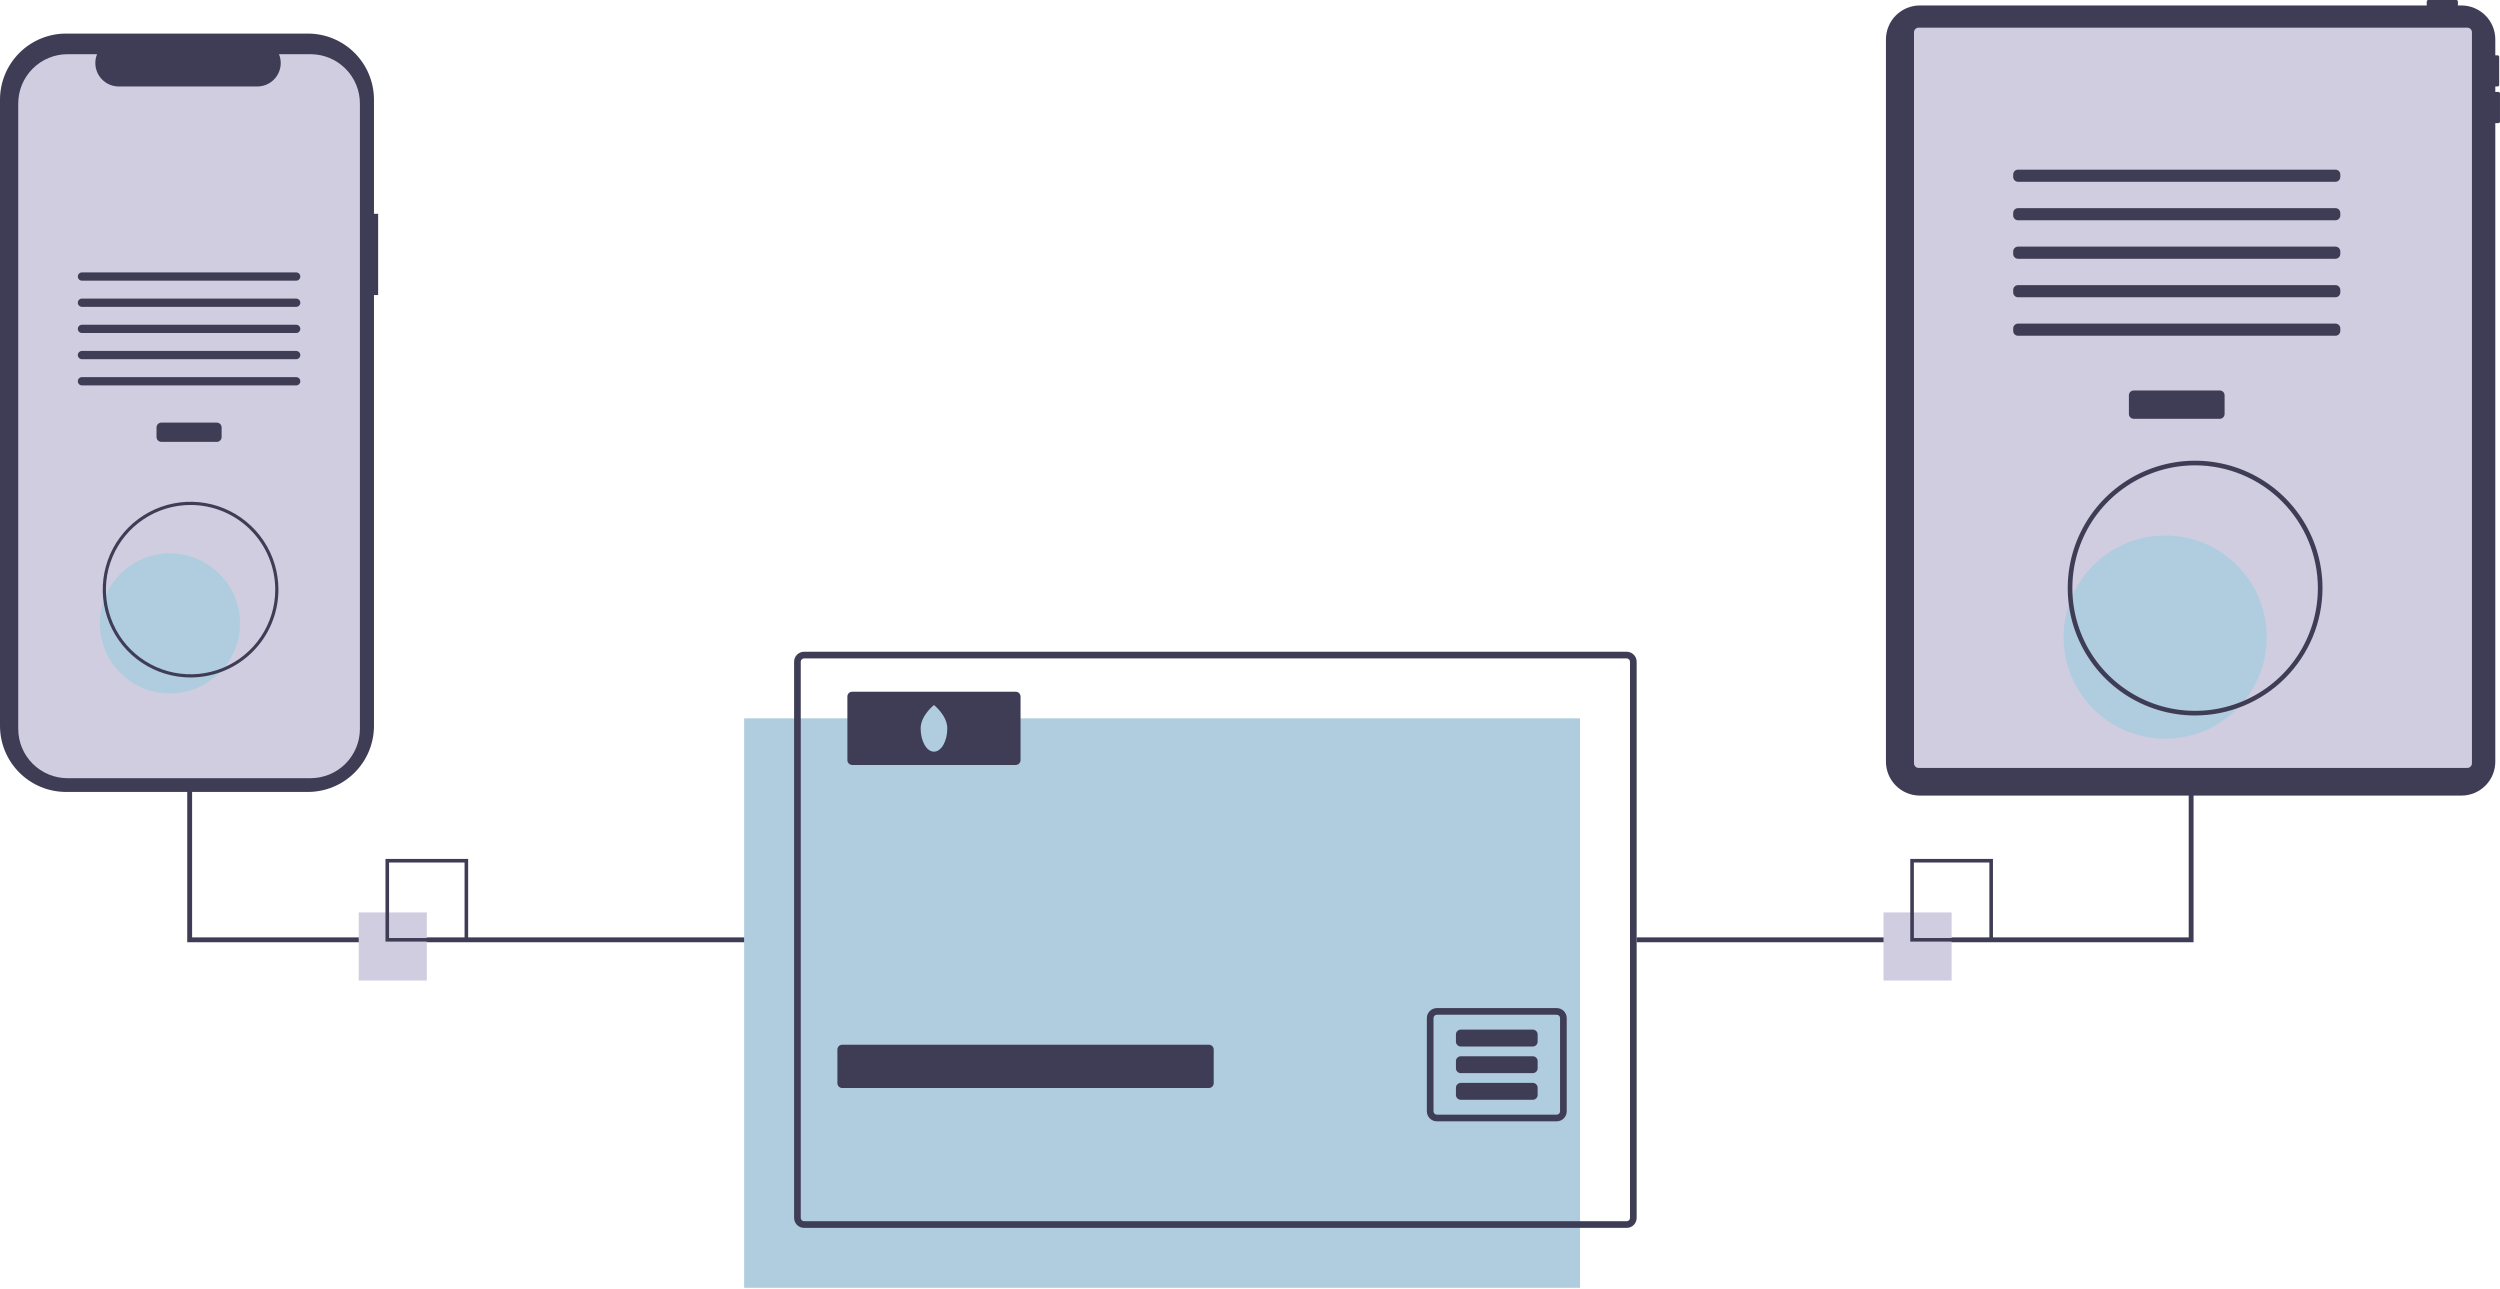
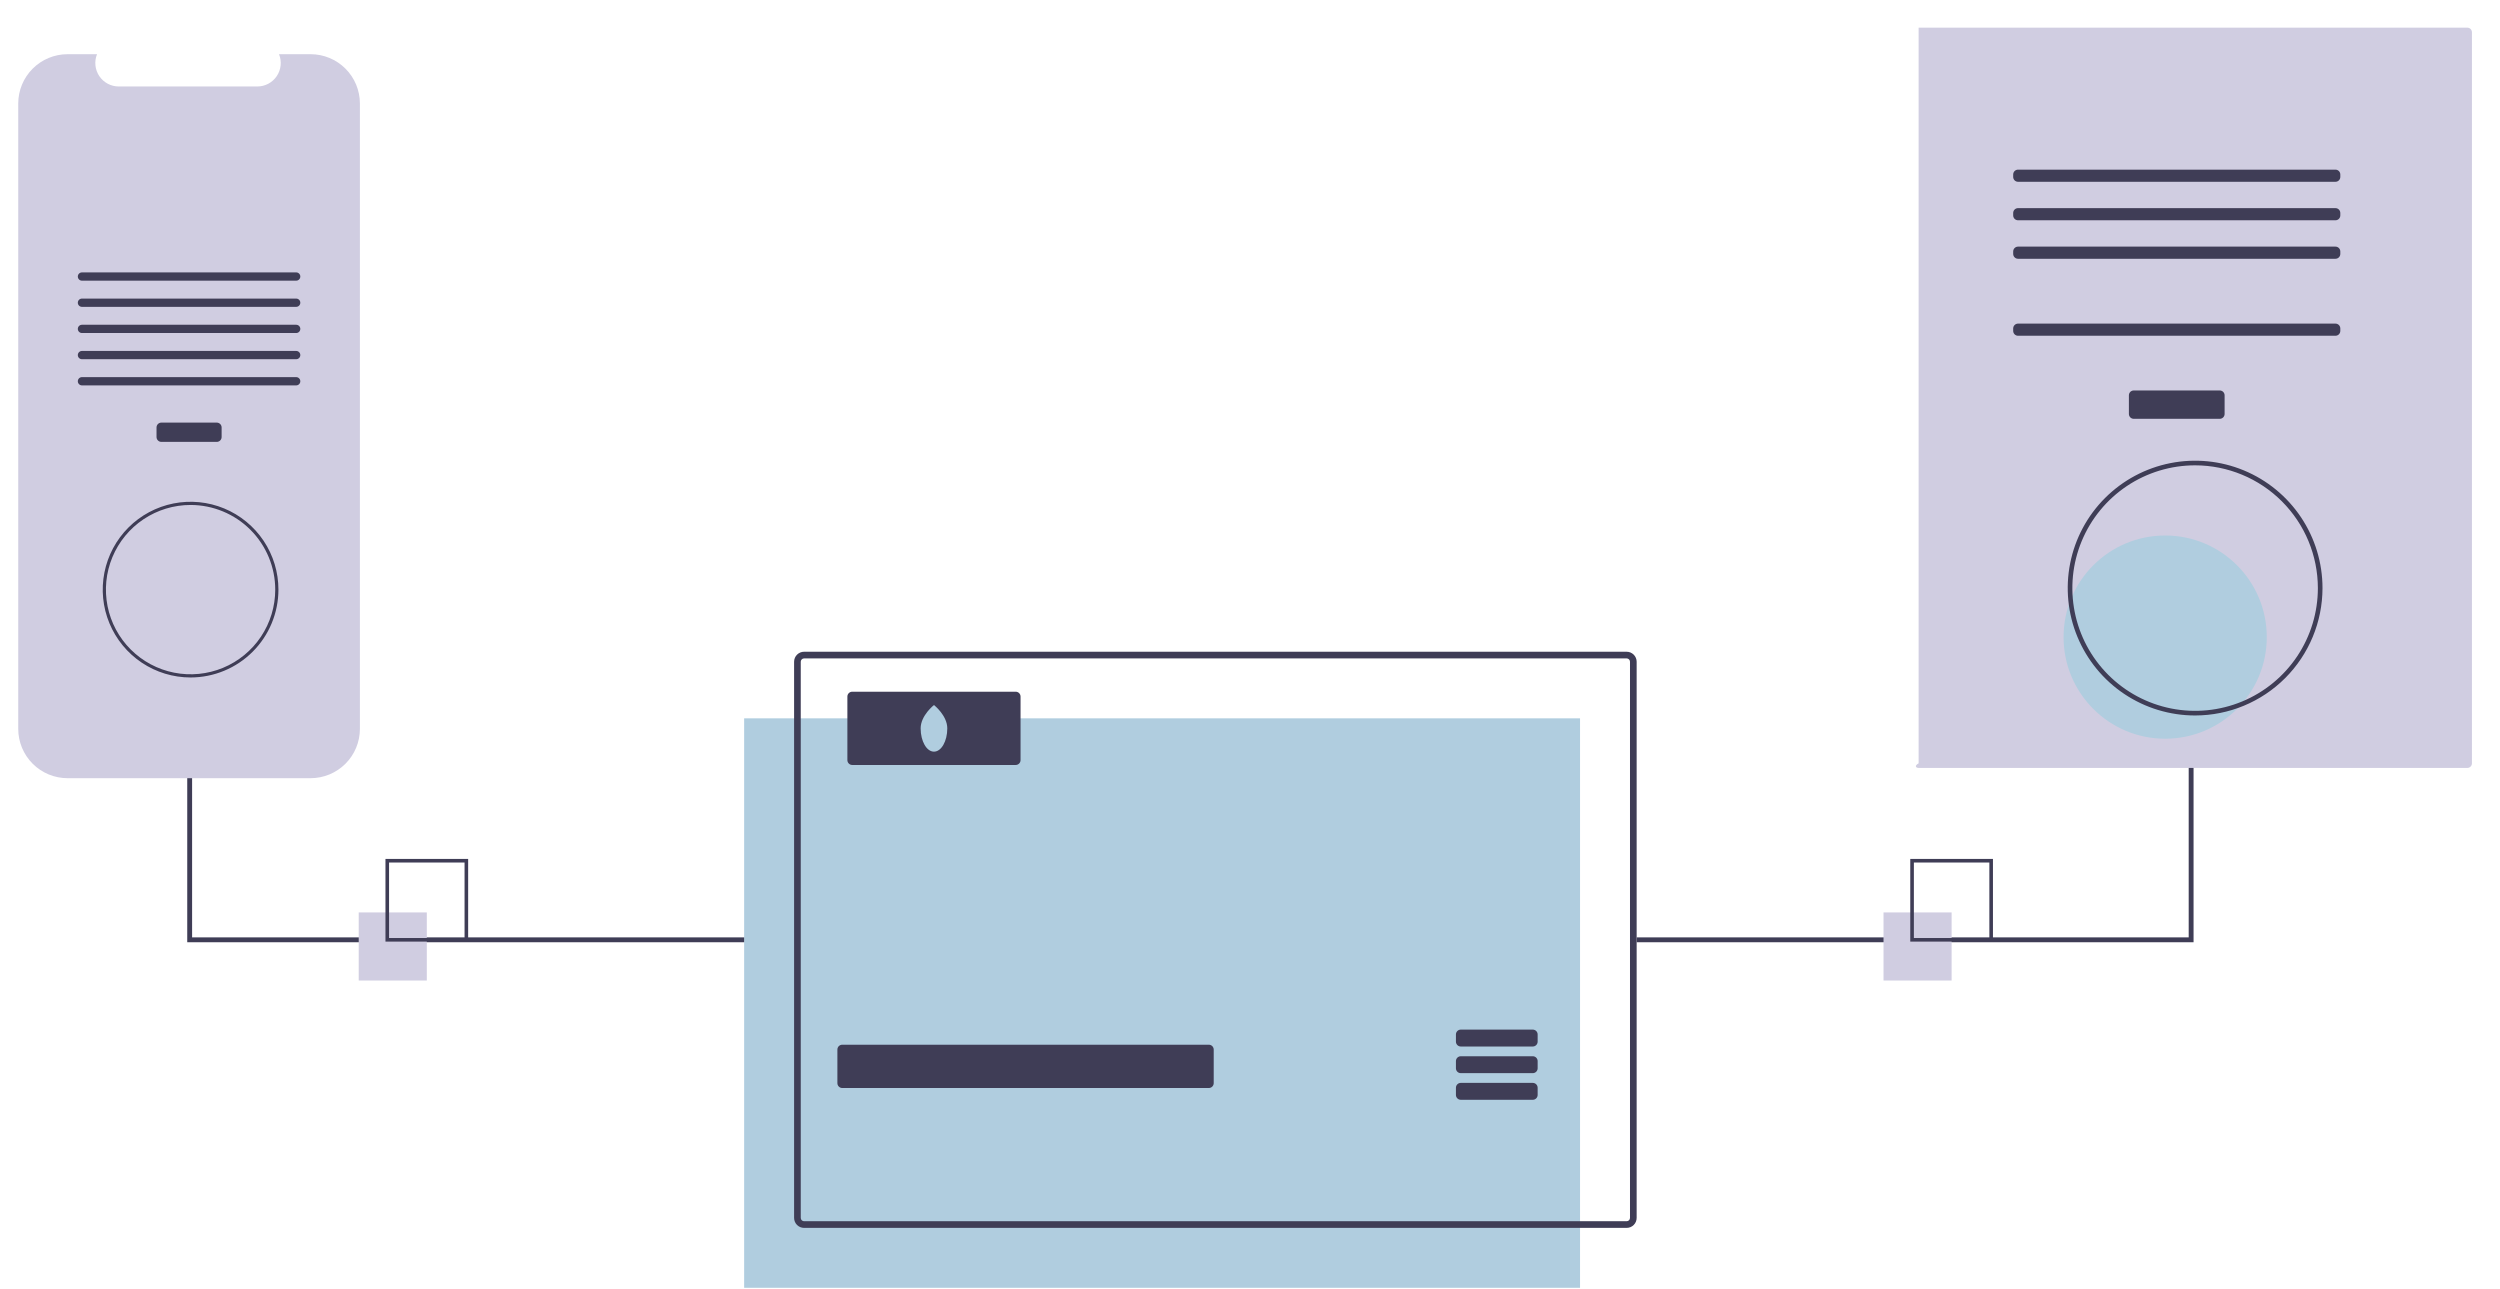
<svg xmlns="http://www.w3.org/2000/svg" width="1028" height="530" viewBox="0 0 1028 530" fill="none">
  <g clip-path="url(#clip0_64_238)">
    <path d="M649.712 295.386H305.992V529.556H649.712V295.386Z" fill="#B0CDDF" />
    <path d="M668.882 267.996H330.642C329.553 267.997 328.508 268.431 327.738 269.201C326.967 269.972 326.534 271.016 326.532 272.106V500.796C326.532 501.335 326.638 501.87 326.845 502.368C327.052 502.867 327.354 503.32 327.736 503.702C328.118 504.084 328.571 504.386 329.069 504.593C329.568 504.799 330.103 504.906 330.642 504.906H668.882C669.422 504.906 669.956 504.799 670.455 504.593C670.954 504.386 671.407 504.083 671.789 503.702C672.17 503.32 672.473 502.867 672.679 502.368C672.886 501.87 672.992 501.335 672.992 500.796V272.106C672.991 271.016 672.557 269.972 671.787 269.201C671.016 268.431 669.972 267.997 668.882 267.996ZM670.252 500.796C670.253 500.976 670.218 501.154 670.149 501.321C670.081 501.487 669.98 501.638 669.852 501.766C669.725 501.893 669.574 501.994 669.407 502.062C669.241 502.131 669.062 502.166 668.882 502.166H330.642C330.462 502.166 330.284 502.131 330.117 502.062C329.951 501.994 329.8 501.893 329.672 501.766C329.545 501.638 329.444 501.487 329.375 501.321C329.307 501.154 329.272 500.976 329.272 500.796V272.106C329.273 271.742 329.417 271.394 329.674 271.137C329.931 270.881 330.279 270.736 330.642 270.736H668.882C669.245 270.736 669.594 270.881 669.85 271.137C670.107 271.394 670.252 271.742 670.252 272.106V500.796Z" fill="#3F3D56" />
    <path d="M497.078 429.587H346.335C345.231 429.587 344.335 430.483 344.335 431.587V445.39C344.335 446.494 345.231 447.39 346.335 447.39H497.078C498.183 447.39 499.078 446.494 499.078 445.39V431.587C499.078 430.483 498.183 429.587 497.078 429.587Z" fill="#3F3D56" />
-     <path d="M640.122 414.525H590.832C590.292 414.525 589.758 414.632 589.259 414.838C588.761 415.045 588.308 415.347 587.926 415.729C587.544 416.111 587.242 416.564 587.035 417.063C586.828 417.561 586.722 418.096 586.722 418.635V456.975C586.722 457.515 586.828 458.05 587.035 458.548C587.242 459.047 587.544 459.5 587.926 459.882C588.308 460.263 588.761 460.566 589.259 460.773C589.758 460.979 590.292 461.085 590.832 461.085H640.122C640.662 461.085 641.196 460.979 641.695 460.773C642.194 460.566 642.647 460.263 643.029 459.882C643.41 459.5 643.713 459.047 643.919 458.548C644.126 458.05 644.232 457.515 644.232 456.975V418.635C644.232 418.096 644.126 417.561 643.919 417.063C643.713 416.564 643.41 416.111 643.028 415.729C642.647 415.347 642.194 415.045 641.695 414.838C641.196 414.632 640.662 414.525 640.122 414.525ZM641.492 456.975C641.492 457.339 641.347 457.687 641.09 457.944C640.834 458.2 640.485 458.345 640.122 458.345H590.832C590.469 458.345 590.121 458.2 589.864 457.944C589.607 457.687 589.463 457.339 589.462 456.975V418.635C589.462 418.455 589.497 418.277 589.565 418.11C589.634 417.944 589.735 417.793 589.862 417.665C589.99 417.538 590.141 417.437 590.307 417.369C590.474 417.3 590.652 417.265 590.832 417.265H640.122C640.302 417.265 640.481 417.3 640.647 417.369C640.814 417.437 640.965 417.538 641.092 417.665C641.22 417.793 641.32 417.944 641.389 418.11C641.458 418.277 641.493 418.455 641.492 418.635V456.975Z" fill="#3F3D56" />
    <path d="M630.279 423.373H600.676C599.571 423.373 598.676 424.268 598.676 425.373V428.325C598.676 429.429 599.571 430.325 600.676 430.325H630.279C631.383 430.325 632.279 429.429 632.279 428.325V425.373C632.279 424.268 631.383 423.373 630.279 423.373Z" fill="#3F3D56" />
    <path d="M630.279 434.328H600.676C599.571 434.328 598.676 435.223 598.676 436.328V439.28C598.676 440.385 599.571 441.28 600.676 441.28H630.279C631.383 441.28 632.279 440.385 632.279 439.28V436.328C632.279 435.223 631.383 434.328 630.279 434.328Z" fill="#3F3D56" />
    <path d="M630.279 445.283H600.676C599.571 445.283 598.676 446.178 598.676 447.283V450.235C598.676 451.34 599.571 452.235 600.676 452.235H630.279C631.383 452.235 632.279 451.34 632.279 450.235V447.283C632.279 446.178 631.383 445.283 630.279 445.283Z" fill="#3F3D56" />
    <path d="M417.652 284.431H350.443C349.339 284.431 348.443 285.326 348.443 286.431V312.558C348.443 313.662 349.339 314.558 350.443 314.558H417.652C418.757 314.558 419.652 313.662 419.652 312.558V286.431C419.652 285.326 418.757 284.431 417.652 284.431Z" fill="#3F3D56" />
    <path d="M389.526 299.494C389.526 304.788 387.073 309.08 384.048 309.08C381.023 309.08 378.57 304.788 378.57 299.494C378.57 294.2 384.048 289.908 384.048 289.908C384.048 289.908 389.526 294.2 389.526 299.494Z" fill="#B0CDDF" />
    <path d="M901.992 161.837H899.992V385.451H672.992V387.451H901.992V161.837Z" fill="#3F3D56" />
    <path d="M305.992 387.451H76.992V161.837H78.992V385.451H305.992V387.451Z" fill="#3F3D56" />
-     <path d="M1027.35 37.81H1026.07V35.567H1027.03C1027.2 35.567 1027.36 35.499 1027.48 35.379C1027.6 35.259 1027.67 35.096 1027.67 34.926V23.391C1027.67 23.221 1027.6 23.058 1027.48 22.938C1027.36 22.817 1027.2 22.75 1027.03 22.75H1026.07V16.199C1026.07 14.366 1025.71 12.551 1025.01 10.858C1024.31 9.165 1023.28 7.626 1021.98 6.33C1020.69 5.035 1019.15 4.007 1017.45 3.305C1015.76 2.604 1013.95 2.243 1012.11 2.243H1010.69V0.641C1010.69 0.471 1010.62 0.308 1010.5 0.188C1010.38 0.068 1010.22 2.65209e-06 1010.05 0H998.513C998.343 2.65209e-06 998.18 0.068 998.06 0.188C997.94 0.308 997.873 0.471 997.873 0.641V2.243H789.457C787.624 2.243 785.809 2.604 784.116 3.305C782.423 4.007 780.884 5.035 779.589 6.33C778.293 7.626 777.265 9.165 776.563 10.858C775.862 12.551 775.501 14.366 775.501 16.199V313.193C775.501 315.026 775.862 316.841 776.563 318.534C777.265 320.227 778.293 321.766 779.589 323.061C780.884 324.357 782.423 325.385 784.116 326.087C785.809 326.788 787.624 327.149 789.457 327.149H1012.11C1013.95 327.149 1015.76 326.788 1017.45 326.087C1019.15 325.385 1020.69 324.357 1021.98 323.061C1023.28 321.766 1024.31 320.227 1025.01 318.534C1025.71 316.841 1026.07 315.026 1026.07 313.193V50.626H1027.35C1027.52 50.626 1027.68 50.559 1027.8 50.439C1027.92 50.319 1027.99 50.156 1027.99 49.986V38.45C1027.99 38.366 1027.98 38.283 1027.94 38.205C1027.91 38.127 1027.86 38.057 1027.8 37.997C1027.74 37.938 1027.67 37.891 1027.6 37.858C1027.52 37.826 1027.44 37.81 1027.35 37.81Z" fill="#3F3D56" />
-     <path d="M1014.55 11.372H788.94C787.888 11.372 787.035 12.224 787.035 13.276V313.873C787.035 314.925 787.888 315.777 788.94 315.777H1014.55C1015.61 315.777 1016.46 314.925 1016.46 313.873V13.276C1016.46 12.224 1015.61 11.372 1014.55 11.372Z" fill="#D0CDE1" />
+     <path d="M1014.55 11.372H788.94V313.873C787.035 314.925 787.888 315.777 788.94 315.777H1014.55C1015.61 315.777 1016.46 314.925 1016.46 313.873V13.276C1016.46 12.224 1015.61 11.372 1014.55 11.372Z" fill="#D0CDE1" />
    <path d="M912.757 160.558H877.401C876.296 160.558 875.401 161.454 875.401 162.558V170.221C875.401 171.326 876.296 172.221 877.401 172.221H912.757C913.862 172.221 914.757 171.326 914.757 170.221V162.558C914.757 161.454 913.862 160.558 912.757 160.558Z" fill="#3F3D56" />
    <path d="M960.338 69.754H829.821C828.716 69.754 827.821 70.649 827.821 71.754V72.752C827.821 73.857 828.716 74.752 829.821 74.752H960.338C961.442 74.752 962.338 73.857 962.338 72.752V71.754C962.338 70.649 961.442 69.754 960.338 69.754Z" fill="#3F3D56" />
    <path d="M960.338 85.582H829.821C828.716 85.582 827.821 86.478 827.821 87.582V88.58C827.821 89.685 828.716 90.58 829.821 90.58H960.338C961.442 90.58 962.338 89.685 962.338 88.58V87.582C962.338 86.478 961.442 85.582 960.338 85.582Z" fill="#3F3D56" />
    <path d="M960.338 101.41H829.821C828.716 101.41 827.821 102.306 827.821 103.41V104.409C827.821 105.513 828.716 106.409 829.821 106.409H960.338C961.442 106.409 962.338 105.513 962.338 104.409V103.41C962.338 102.306 961.442 101.41 960.338 101.41Z" fill="#3F3D56" />
-     <path d="M960.338 117.239H829.821C828.716 117.239 827.821 118.134 827.821 119.239V120.237C827.821 121.342 828.716 122.237 829.821 122.237H960.338C961.442 122.237 962.338 121.342 962.338 120.237V119.239C962.338 118.134 961.442 117.239 960.338 117.239Z" fill="#3F3D56" />
    <path d="M960.338 133.067H829.821C828.716 133.067 827.821 133.962 827.821 135.067V136.065C827.821 137.17 828.716 138.065 829.821 138.065H960.338C961.442 138.065 962.338 137.17 962.338 136.065V135.067C962.338 133.962 961.442 133.067 960.338 133.067Z" fill="#3F3D56" />
    <path d="M890.317 303.758C913.392 303.758 932.097 285.053 932.097 261.978C932.097 238.904 913.392 220.199 890.317 220.199C867.243 220.199 848.538 238.904 848.538 261.978C848.538 285.053 867.243 303.758 890.317 303.758Z" fill="#B0CDDF" />
    <path d="M902.632 294.204C892.271 294.204 882.144 291.132 873.53 285.376C864.915 279.62 858.202 271.439 854.237 261.868C850.272 252.296 849.235 241.764 851.256 231.603C853.277 221.442 858.266 212.108 865.592 204.782C872.918 197.457 882.251 192.468 892.412 190.446C902.573 188.425 913.106 189.463 922.677 193.427C932.249 197.392 940.43 204.106 946.186 212.72C951.941 221.334 955.013 231.462 955.013 241.822C954.998 255.71 949.474 269.024 939.654 278.844C929.834 288.664 916.519 294.188 902.632 294.204ZM902.632 191.345C892.648 191.345 882.889 194.305 874.588 199.852C866.287 205.398 859.817 213.282 855.997 222.505C852.176 231.729 851.177 241.878 853.124 251.67C855.072 261.461 859.879 270.455 866.939 277.515C873.998 284.574 882.992 289.381 892.784 291.329C902.576 293.277 912.725 292.277 921.948 288.457C931.172 284.636 939.055 278.166 944.602 269.866C950.148 261.565 953.109 251.805 953.109 241.822C953.094 228.439 947.771 215.609 938.308 206.146C928.845 196.683 916.014 191.36 902.632 191.345Z" fill="#3F3D56" />
-     <path d="M155.492 87.912H153.779V40.973C153.779 37.406 153.076 33.873 151.711 30.577C150.345 27.281 148.344 24.286 145.822 21.764C143.299 19.241 140.304 17.24 137.008 15.875C133.712 14.509 130.179 13.807 126.612 13.807H27.167C23.599 13.807 20.067 14.509 16.77 15.875C13.474 17.24 10.48 19.241 7.957 21.764C5.434 24.286 3.433 27.281 2.068 30.577C0.703 33.873 -3.93966e-06 37.406 0 40.973V298.481C-3.93967e-06 302.048 0.703 305.581 2.068 308.877C3.433 312.173 5.434 315.168 7.957 317.691C10.48 320.213 13.475 322.214 16.77 323.58C20.067 324.945 23.599 325.647 27.167 325.647H126.612C130.18 325.647 133.712 324.945 137.008 323.58C140.304 322.214 143.299 320.213 145.822 317.691C148.344 315.168 150.345 312.173 151.711 308.877C153.076 305.581 153.779 302.048 153.779 298.481V121.323H155.492V87.912Z" fill="#3F3D56" />
    <path d="M147.993 42.57V299.702C147.994 305.083 145.858 310.243 142.054 314.049C138.249 317.854 133.089 319.993 127.709 319.994H27.783C22.402 319.993 17.242 317.854 13.438 314.049C9.634 310.243 7.498 305.083 7.499 299.702V42.57C7.499 37.19 9.636 32.031 13.44 28.227C17.244 24.423 22.404 22.286 27.783 22.285H39.907C39.31 23.749 39.082 25.336 39.244 26.908C39.405 28.48 39.951 29.989 40.833 31.3C41.715 32.612 42.905 33.687 44.3 34.429C45.695 35.172 47.251 35.561 48.831 35.561H105.803C107.384 35.561 108.94 35.173 110.335 34.43C111.729 33.687 112.92 32.612 113.802 31.3C114.684 29.989 115.229 28.481 115.391 26.908C115.552 25.336 115.325 23.749 114.728 22.285H127.709C133.088 22.286 138.247 24.423 142.051 28.227C145.855 32.031 147.993 37.19 147.993 42.57Z" fill="#D0CDE1" />
    <path d="M89.13 173.773H66.362C65.257 173.773 64.362 174.668 64.362 175.773V179.706C64.362 180.81 65.257 181.706 66.362 181.706H89.13C90.235 181.706 91.13 180.81 91.13 179.706V175.773C91.13 174.668 90.235 173.773 89.13 173.773Z" fill="#3F3D56" />
    <path d="M121.792 112.012H33.7C32.761 112.012 32 112.773 32 113.712C32 114.651 32.761 115.412 33.7 115.412H121.792C122.731 115.412 123.492 114.651 123.492 113.712C123.492 112.773 122.731 112.012 121.792 112.012Z" fill="#3F3D56" />
    <path d="M121.792 122.778H33.7C32.761 122.778 32 123.539 32 124.478C32 125.416 32.761 126.178 33.7 126.178H121.792C122.731 126.178 123.492 125.416 123.492 124.478C123.492 123.539 122.731 122.778 121.792 122.778Z" fill="#3F3D56" />
    <path d="M121.792 133.543H33.7C32.761 133.543 32 134.305 32 135.243C32 136.182 32.761 136.943 33.7 136.943H121.792C122.731 136.943 123.492 136.182 123.492 135.243C123.492 134.305 122.731 133.543 121.792 133.543Z" fill="#3F3D56" />
    <path d="M121.792 144.309H33.7C32.761 144.309 32 145.07 32 146.009C32 146.948 32.761 147.709 33.7 147.709H121.792C122.731 147.709 123.492 146.948 123.492 146.009C123.492 145.07 122.731 144.309 121.792 144.309Z" fill="#3F3D56" />
    <path d="M121.792 155.075H33.7C32.761 155.075 32 155.836 32 156.775C32 157.713 32.761 158.474 33.7 158.474H121.792C122.731 158.474 123.492 157.713 123.492 156.775C123.492 155.836 122.731 155.075 121.792 155.075Z" fill="#3F3D56" />
-     <path d="M69.875 285.168C85.788 285.168 98.688 272.268 98.688 256.355C98.688 240.442 85.788 227.542 69.875 227.542C53.962 227.542 41.062 240.442 41.062 256.355C41.062 272.268 53.962 285.168 69.875 285.168Z" fill="#B0CDDF" />
    <path d="M78.367 278.579C71.223 278.579 64.238 276.46 58.298 272.491C52.357 268.521 47.727 262.879 44.992 256.279C42.258 249.678 41.543 242.414 42.937 235.407C44.331 228.399 47.771 221.962 52.823 216.91C57.876 211.858 64.312 208.418 71.32 207.024C78.327 205.63 85.591 206.345 92.192 209.079C98.793 211.814 104.434 216.444 108.404 222.384C112.373 228.325 114.492 235.309 114.492 242.454C114.481 252.032 110.672 261.214 103.899 267.986C97.127 274.759 87.945 278.568 78.367 278.579ZM78.367 207.643C71.482 207.643 64.752 209.685 59.027 213.51C53.303 217.335 48.841 222.772 46.206 229.133C43.571 235.494 42.882 242.493 44.225 249.246C45.568 255.998 48.884 262.201 53.752 267.069C58.621 271.938 64.823 275.253 71.576 276.596C78.329 277.94 85.328 277.25 91.689 274.615C98.05 271.981 103.487 267.519 107.312 261.794C111.137 256.07 113.178 249.339 113.178 242.454C113.168 233.225 109.497 224.377 102.971 217.851C96.445 211.325 87.597 207.654 78.367 207.643Z" fill="#3F3D56" />
    <path d="M175.504 375.189H147.504V403.189H175.504V375.189Z" fill="#D0CDE1" />
    <path d="M192.504 387.189H158.504V353.189H192.504V387.189ZM159.983 385.711H191.026V354.668H159.983V385.711Z" fill="#3F3D56" />
    <path d="M802.504 375.189H774.504V403.189H802.504V375.189Z" fill="#D0CDE1" />
    <path d="M819.504 387.189H785.504V353.189H819.504V387.189ZM786.983 385.711H818.026V354.668H786.983V385.711Z" fill="#3F3D56" />
  </g>
  <defs>
    <clipPath id="clip0_64_238">
      <rect width="1027.99" height="529.556" fill="white" />
    </clipPath>
  </defs>
</svg>